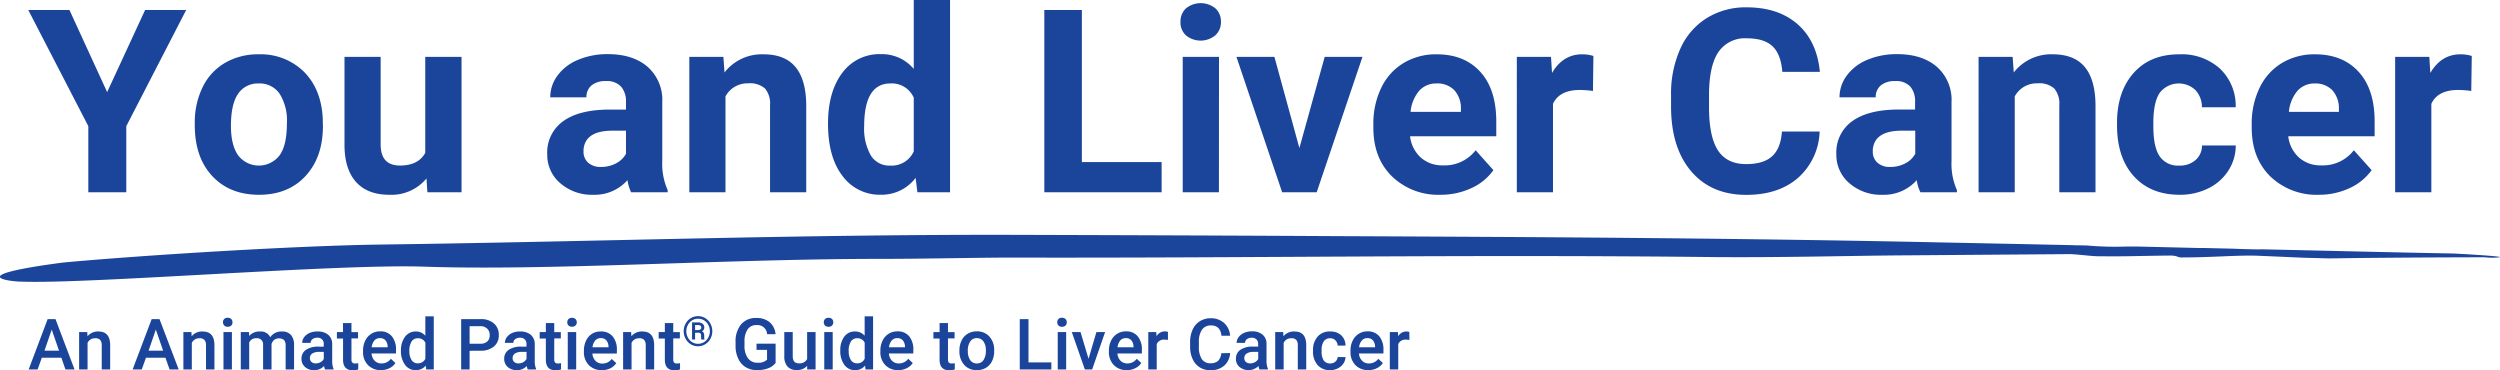
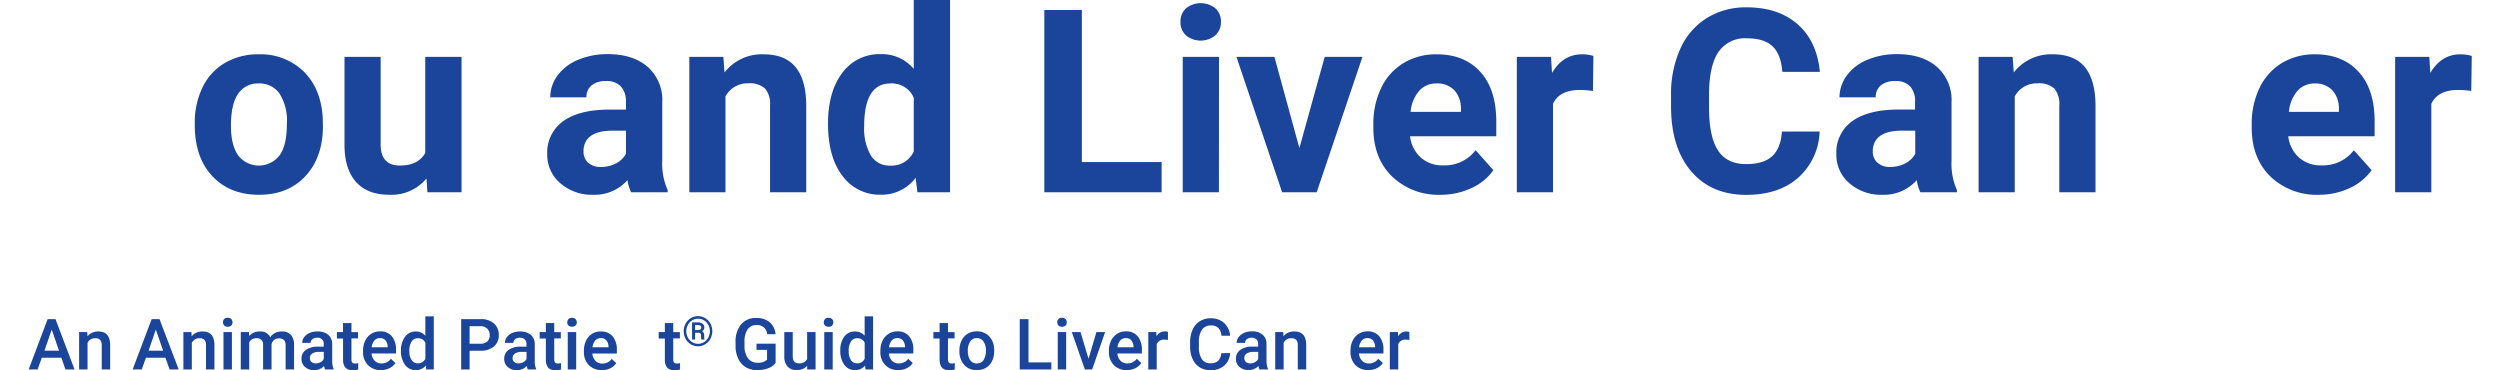
<svg xmlns="http://www.w3.org/2000/svg" id="banner_opt1" viewBox="0 0 592.47 87.72">
  <defs>
    <style>.cls-1{fill:#1b459b;}</style>
  </defs>
  <g id="progTitle_LiverCancer_expanded">
    <g id="title">
-       <path class="cls-1" d="M122.1,39.27l9-19.46h9.73L126.64,47.34V63h-9V47.34L103.41,19.81h9.76Z" transform="translate(-96.71 -17.44)" />
      <path class="cls-1" d="M142.87,46.66a19,19,0,0,1,1.84-8.52A13.41,13.41,0,0,1,150,32.36a15.49,15.49,0,0,1,8-2.05,14.61,14.61,0,0,1,10.6,4q4.11,4,4.58,10.8l.06,2.19q0,7.39-4.12,11.85T158.08,63.6q-6.93,0-11.08-4.45T142.87,47Zm8.57.61q0,4.57,1.72,7a6.18,6.18,0,0,0,9.79,0q1.76-2.38,1.75-7.65a11.84,11.84,0,0,0-1.75-7A5.71,5.71,0,0,0,158,37.22a5.6,5.6,0,0,0-4.87,2.46Q151.44,42.13,151.44,47.27Z" transform="translate(-96.71 -17.44)" />
      <path class="cls-1" d="M197.78,59.74A10.77,10.77,0,0,1,189,63.6c-3.45,0-6.07-1-7.88-3s-2.74-4.87-2.77-8.69v-21h8.57V51.67q0,5,4.57,5c2.9,0,4.9-1,6-3V30.91h8.6V63H198Z" transform="translate(-96.71 -17.44)" />
      <path class="cls-1" d="M246.28,63a9.18,9.18,0,0,1-.86-2.87,10.4,10.4,0,0,1-8.1,3.47,11.4,11.4,0,0,1-7.82-2.73A8.78,8.78,0,0,1,226.4,54a9.08,9.08,0,0,1,3.78-7.84q3.78-2.73,10.93-2.75h3.95V41.56A5.28,5.28,0,0,0,243.92,38a4.49,4.49,0,0,0-3.61-1.34,5.11,5.11,0,0,0-3.39,1,3.53,3.53,0,0,0-1.23,2.85h-8.58a8.65,8.65,0,0,1,1.72-5.16,11.34,11.34,0,0,1,4.87-3.73,17.71,17.71,0,0,1,7.06-1.35q5.93,0,9.42,3a10.45,10.45,0,0,1,3.48,8.38V55.59a15.35,15.35,0,0,0,1.28,6.91V63Zm-7.09-6a7.44,7.44,0,0,0,3.5-.84,5.66,5.66,0,0,0,2.37-2.27V48.41h-3.2c-4.3,0-6.58,1.48-6.86,4.45l0,.5A3.43,3.43,0,0,0,236.1,56,4.35,4.35,0,0,0,239.19,57Z" transform="translate(-96.71 -17.44)" />
      <path class="cls-1" d="M268.14,30.91l.27,3.7a11.21,11.21,0,0,1,9.22-4.3q5.1,0,7.59,3c1.67,2,2.52,5,2.56,9V63H279.2V42.43a5.58,5.58,0,0,0-1.18-4,5.32,5.32,0,0,0-3.95-1.24,5.91,5.91,0,0,0-5.43,3.1V63h-8.57V30.91Z" transform="translate(-96.71 -17.44)" />
      <path class="cls-1" d="M292.94,46.72q0-7.51,3.37-12a10.93,10.93,0,0,1,9.21-4.45,9.85,9.85,0,0,1,7.74,3.5V17.44h8.6V63h-7.74l-.42-3.41a10.08,10.08,0,0,1-8.24,4,10.91,10.91,0,0,1-9.1-4.47Q292.94,54.68,292.94,46.72Zm8.57.61a12.8,12.8,0,0,0,1.57,6.94,5.11,5.11,0,0,0,4.57,2.41,5.74,5.74,0,0,0,5.61-3.36V40.59a5.67,5.67,0,0,0-5.55-3.37Q301.52,37.22,301.51,47.33Z" transform="translate(-96.71 -17.44)" />
      <path class="cls-1" d="M353.1,55.85H372V63H344.2V19.81h8.9Z" transform="translate(-96.71 -17.44)" />
      <path class="cls-1" d="M376.47,22.6a4.22,4.22,0,0,1,1.29-3.17,5.55,5.55,0,0,1,7,0,4.19,4.19,0,0,1,1.3,3.17,4.19,4.19,0,0,1-1.32,3.2,5.48,5.48,0,0,1-7,0A4.19,4.19,0,0,1,376.47,22.6ZM385.58,63H377V30.91h8.6Z" transform="translate(-96.71 -17.44)" />
      <path class="cls-1" d="M404.65,52.53l6-21.62h8.95L408.75,63h-8.19L389.73,30.91h9Z" transform="translate(-96.71 -17.44)" />
      <path class="cls-1" d="M438.11,63.6a15.79,15.79,0,0,1-11.49-4.33q-4.44-4.34-4.44-11.54V46.9a19.46,19.46,0,0,1,1.87-8.65,13.77,13.77,0,0,1,5.3-5.88,14.9,14.9,0,0,1,7.82-2.06q6.58,0,10.36,4.16t3.78,11.77v3.5H430.88a8,8,0,0,0,2.5,5,7.61,7.61,0,0,0,5.3,1.89,9.25,9.25,0,0,0,7.74-3.58l4.21,4.71a12.81,12.81,0,0,1-5.22,4.26A17.1,17.1,0,0,1,438.11,63.6Zm-1-26.38A5.34,5.34,0,0,0,433,39a9,9,0,0,0-2,4.95h11.93v-.69a6.37,6.37,0,0,0-1.54-4.42A5.54,5.54,0,0,0,437.14,37.22Z" transform="translate(-96.71 -17.44)" />
      <path class="cls-1" d="M474.22,39a23.14,23.14,0,0,0-3.09-.24q-4.86,0-6.38,3.29V63h-8.57V30.91h8.1l.24,3.82c1.72-2.94,4.1-4.42,7.15-4.42a8.87,8.87,0,0,1,2.66.39Z" transform="translate(-96.71 -17.44)" />
      <path class="cls-1" d="M527.94,48.62a15.28,15.28,0,0,1-5.15,11q-4.63,4-12.24,4-8.3,0-13.06-5.6t-4.76-15.35V40a25.91,25.91,0,0,1,2.19-11,16.39,16.39,0,0,1,6.28-7.28,17.45,17.45,0,0,1,9.47-2.54q7.48,0,12.05,4T528,34.47h-8.9q-.33-4.18-2.33-6.07c-1.34-1.26-3.37-1.88-6.1-1.88A7.57,7.57,0,0,0,504,29.71q-2.2,3.18-2.27,9.89v3.26q0,7,2.13,10.24t6.68,3.23q4.12,0,6.16-1.88T519,48.62Z" transform="translate(-96.71 -17.44)" />
      <path class="cls-1" d="M551.82,63a9.18,9.18,0,0,1-.86-2.87,10.4,10.4,0,0,1-8.1,3.47A11.4,11.4,0,0,1,535,60.87a8.81,8.81,0,0,1-3.1-6.88,9.08,9.08,0,0,1,3.78-7.84q3.79-2.73,10.94-2.75h3.94V41.56A5.28,5.28,0,0,0,549.46,38a4.49,4.49,0,0,0-3.61-1.34,5.11,5.11,0,0,0-3.39,1,3.53,3.53,0,0,0-1.23,2.85h-8.58a8.65,8.65,0,0,1,1.72-5.16,11.34,11.34,0,0,1,4.87-3.73,17.71,17.71,0,0,1,7.06-1.35q5.93,0,9.42,3a10.45,10.45,0,0,1,3.48,8.38V55.59a15.35,15.35,0,0,0,1.28,6.91V63Zm-7.09-6a7.44,7.44,0,0,0,3.5-.84,5.54,5.54,0,0,0,2.37-2.27V48.41h-3.2q-6.43,0-6.86,4.45l0,.5A3.43,3.43,0,0,0,541.64,56,4.35,4.35,0,0,0,544.73,57Z" transform="translate(-96.71 -17.44)" />
      <path class="cls-1" d="M573.68,30.91l.27,3.7a11.22,11.22,0,0,1,9.22-4.3q5.1,0,7.6,3c1.66,2,2.51,5,2.55,9V63h-8.58V42.43a5.58,5.58,0,0,0-1.18-4,5.32,5.32,0,0,0-3.95-1.24,5.91,5.91,0,0,0-5.43,3.1V63h-8.57V30.91Z" transform="translate(-96.71 -17.44)" />
-       <path class="cls-1" d="M613.16,56.68a5.62,5.62,0,0,0,3.86-1.3,4.57,4.57,0,0,0,1.54-3.47h8a11,11,0,0,1-1.78,6A11.74,11.74,0,0,1,620,62.1a15,15,0,0,1-6.72,1.5q-6.88,0-10.86-4.38c-2.65-2.92-4-6.94-4-12.09v-.56q0-7.41,3.94-11.84t10.83-4.42a13.52,13.52,0,0,1,9.66,3.43,12.12,12.12,0,0,1,3.69,9.12h-8A5.88,5.88,0,0,0,617,38.79a5.72,5.72,0,0,0-8.44.62c-1,1.45-1.53,3.82-1.53,7.08v.9q0,4.95,1.52,7.13A5.22,5.22,0,0,0,613.16,56.68Z" transform="translate(-96.71 -17.44)" />
      <path class="cls-1" d="M646.27,63.6a15.8,15.8,0,0,1-11.5-4.33q-4.42-4.34-4.43-11.54V46.9a19.32,19.32,0,0,1,1.87-8.65,13.75,13.75,0,0,1,5.29-5.88,14.92,14.92,0,0,1,7.82-2.06q6.58,0,10.37,4.16t3.78,11.77v3.5H639a8,8,0,0,0,2.51,5,7.59,7.59,0,0,0,5.29,1.89,9.25,9.25,0,0,0,7.74-3.58l4.22,4.71a13,13,0,0,1-5.22,4.26A17.13,17.13,0,0,1,646.27,63.6Zm-1-26.38A5.37,5.37,0,0,0,641.15,39a9,9,0,0,0-2,4.95H651v-.69a6.37,6.37,0,0,0-1.54-4.42A5.54,5.54,0,0,0,645.29,37.22Z" transform="translate(-96.71 -17.44)" />
      <path class="cls-1" d="M682.37,39a23.14,23.14,0,0,0-3.09-.24q-4.86,0-6.37,3.29V63h-8.58V30.91h8.1l.24,3.82c1.72-2.94,4.1-4.42,7.15-4.42a8.88,8.88,0,0,1,2.67.39Z" transform="translate(-96.71 -17.44)" />
    </g>
    <g id="stroke">
-       <path class="cls-1" d="M586.31,77.67c2.4-.1,6.15.6,8.54.5,5.24.08,10.06-.11,15.67-.16,2.39-.08,2.08.49,3.29.44,7.64,0,13.58-.62,18.45-.38,3.73.15,7.07.31,10.33.45l6.26.16,4.17-.06h0c10.09-.12,21.73-.19,32.53-.21a15.68,15.68,0,0,0,3.59,0c.78-.28-10.88-.89-10.88-.89-15.94-.3-31-.68-45.61-1-1.12.09-6.88-.15-6.88-.15l-6.38-.15h-2.28l1.08,0-14.64-.35h-3a76.53,76.53,0,0,1-9.22-.25l-2.6-.06.48.06-.95-.07-11.05-.24h0l-22-.45c-47.93-1-92.17-1.24-142-1.46-26.95-.15-52.86-.24-78.3-.31-50.71-.06-96.85,1.62-148.2,2.31-19.71.27-56.13,2.51-75.07,4.26-25.23,3.33-11.2,4.58-10,4.52,15.91.63,75.13-4.27,95.66-3.54,29.66,1,71.53-1.85,108-1.85,9.13,0,18.77-.22,29.68-.31,56.45.16,108.89-.78,168.26-.11,15.73.11,29.59-.27,42.82-.4Z" transform="translate(-96.71 -17.44)" />
-     </g>
+       </g>
    <g id="tagline">
      <path class="cls-1" d="M111.25,102.22h-4.63l-1,2.78H103.5L108,93.07h1.86L114.38,105h-2.16Zm-4-1.67h3.45l-1.73-5Z" transform="translate(-96.71 -17.44)" />
      <path class="cls-1" d="M117.39,96.13l.06,1A3.15,3.15,0,0,1,120,96c1.85,0,2.78,1,2.82,3.17V105h-2V99.25a1.85,1.85,0,0,0-.37-1.25,1.53,1.53,0,0,0-1.19-.4,1.93,1.93,0,0,0-1.8,1.09V105h-2V96.13Z" transform="translate(-96.71 -17.44)" />
      <path class="cls-1" d="M135.92,102.22H131.3l-1,2.78h-2.16l4.51-11.93h1.86L139.06,105H136.9Zm-4-1.67h3.45l-1.73-5Z" transform="translate(-96.71 -17.44)" />
      <path class="cls-1" d="M142.07,96.13l.06,1A3.15,3.15,0,0,1,144.71,96c1.84,0,2.78,1,2.82,3.17V105h-2V99.25a1.85,1.85,0,0,0-.37-1.25,1.53,1.53,0,0,0-1.19-.4,1.93,1.93,0,0,0-1.8,1.09V105h-2V96.13Z" transform="translate(-96.71 -17.44)" />
      <path class="cls-1" d="M149.56,93.82a1,1,0,0,1,1.12-1.07,1.14,1.14,0,0,1,.84.3,1.1,1.1,0,0,1,.29.77,1.07,1.07,0,0,1-.29.76,1.14,1.14,0,0,1-.84.3,1.1,1.1,0,0,1-.83-.3A1.07,1.07,0,0,1,149.56,93.82ZM151.67,105h-2V96.13h2Z" transform="translate(-96.71 -17.44)" />
      <path class="cls-1" d="M155.71,96.13l.06.93A3.19,3.19,0,0,1,158.33,96a2.45,2.45,0,0,1,2.43,1.36A3.13,3.13,0,0,1,163.48,96a2.74,2.74,0,0,1,2.18.81,3.56,3.56,0,0,1,.74,2.39V105h-2V99.23A1.8,1.8,0,0,0,164,98a2,2,0,0,0-2.33,0,2,2,0,0,0-.61,1V105h-2V99.16a1.42,1.42,0,0,0-1.6-1.56,1.74,1.74,0,0,0-1.69,1V105h-2V96.13Z" transform="translate(-96.71 -17.44)" />
      <path class="cls-1" d="M173.74,105a3.2,3.2,0,0,1-.23-.83,3.1,3.1,0,0,1-2.33,1,3.13,3.13,0,0,1-2.18-.76,2.45,2.45,0,0,1-.84-1.89,2.51,2.51,0,0,1,1.05-2.17,5.07,5.07,0,0,1,3-.76h1.22V99a1.39,1.39,0,0,0-1.55-1.52,1.8,1.8,0,0,0-1.12.34,1.06,1.06,0,0,0-.43.87h-2a2.24,2.24,0,0,1,.48-1.37,3.2,3.2,0,0,1,1.32-1A4.59,4.59,0,0,1,172,96a3.75,3.75,0,0,1,2.49.78,2.82,2.82,0,0,1,.95,2.2v4a4.62,4.62,0,0,0,.33,1.91V105Zm-2.19-1.44a2.26,2.26,0,0,0,1.11-.28,1.87,1.87,0,0,0,.78-.77v-1.68h-1.07a2.89,2.89,0,0,0-1.66.39,1.26,1.26,0,0,0-.56,1.09,1.16,1.16,0,0,0,.38.91A1.48,1.48,0,0,0,171.55,103.56Z" transform="translate(-96.71 -17.44)" />
      <path class="cls-1" d="M180,94v2.15h1.56v1.48H180v5a1.06,1.06,0,0,0,.2.73.91.91,0,0,0,.71.22,2.79,2.79,0,0,0,.7-.08V105a4.72,4.72,0,0,1-1.31.19c-1.53,0-2.29-.84-2.29-2.53v-5h-1.46V96.13H178V94Z" transform="translate(-96.71 -17.44)" />
      <path class="cls-1" d="M187,105.16a4.12,4.12,0,0,1-3.07-1.19,4.31,4.31,0,0,1-1.18-3.18v-.24a5.29,5.29,0,0,1,.51-2.37,3.88,3.88,0,0,1,1.44-1.63,3.8,3.8,0,0,1,2.07-.58,3.46,3.46,0,0,1,2.79,1.15,4.88,4.88,0,0,1,1,3.27v.81h-5.79a2.63,2.63,0,0,0,.73,1.73,2.19,2.19,0,0,0,1.62.64,2.71,2.71,0,0,0,2.23-1.1l1.07,1a3.54,3.54,0,0,1-1.42,1.23A4.47,4.47,0,0,1,187,105.16Zm-.24-7.59a1.7,1.7,0,0,0-1.33.57,3,3,0,0,0-.64,1.6h3.79v-.15a2.39,2.39,0,0,0-.53-1.51A1.66,1.66,0,0,0,186.77,97.57Z" transform="translate(-96.71 -17.44)" />
      <path class="cls-1" d="M191.73,100.5a5.29,5.29,0,0,1,1-3.29A3.06,3.06,0,0,1,195.23,96a2.91,2.91,0,0,1,2.28,1V92.41h2V105h-1.8l-.1-.92a2.94,2.94,0,0,1-2.38,1.08,3,3,0,0,1-2.52-1.25A5.42,5.42,0,0,1,191.73,100.5Zm2,.17a3.66,3.66,0,0,0,.53,2.11,1.66,1.66,0,0,0,1.47.76,1.88,1.88,0,0,0,1.79-1.09V98.66a1.86,1.86,0,0,0-1.77-1.06,1.7,1.7,0,0,0-1.49.76A4.11,4.11,0,0,0,193.72,100.67Z" transform="translate(-96.71 -17.44)" />
      <path class="cls-1" d="M208,100.57V105H206V93.07h4.56a4.58,4.58,0,0,1,3.18,1,3.5,3.5,0,0,1,1.18,2.75,3.39,3.39,0,0,1-1.16,2.74,4.82,4.82,0,0,1-3.22,1Zm0-1.67h2.49a2.44,2.44,0,0,0,1.69-.52,1.91,1.91,0,0,0,.58-1.5,2,2,0,0,0-.59-1.55,2.28,2.28,0,0,0-1.62-.59H208Z" transform="translate(-96.71 -17.44)" />
      <path class="cls-1" d="M221.78,105a3.2,3.2,0,0,1-.23-.83,3.1,3.1,0,0,1-2.33,1,3.13,3.13,0,0,1-2.18-.76,2.45,2.45,0,0,1-.84-1.89,2.51,2.51,0,0,1,1.05-2.17,5.09,5.09,0,0,1,3-.76h1.23V99a1.41,1.41,0,0,0-1.56-1.52,1.8,1.8,0,0,0-1.12.34,1.06,1.06,0,0,0-.43.87h-2a2.24,2.24,0,0,1,.48-1.37,3.2,3.2,0,0,1,1.32-1A4.59,4.59,0,0,1,220,96a3.75,3.75,0,0,1,2.49.78,2.82,2.82,0,0,1,.95,2.2v4a4.62,4.62,0,0,0,.33,1.91V105Zm-2.19-1.44a2.23,2.23,0,0,0,1.11-.28,2,2,0,0,0,.79-.77v-1.68h-1.08a2.89,2.89,0,0,0-1.66.39,1.26,1.26,0,0,0-.56,1.09,1.16,1.16,0,0,0,.38.91A1.48,1.48,0,0,0,219.59,103.56Z" transform="translate(-96.71 -17.44)" />
      <path class="cls-1" d="M228.06,94v2.15h1.56v1.48h-1.56v5a1.06,1.06,0,0,0,.2.73.91.91,0,0,0,.71.22,2.79,2.79,0,0,0,.7-.08V105a4.72,4.72,0,0,1-1.31.19c-1.53,0-2.29-.84-2.29-2.53v-5h-1.46V96.13h1.46V94Z" transform="translate(-96.71 -17.44)" />
      <path class="cls-1" d="M231.15,93.82a1.06,1.06,0,0,1,.29-.77,1.3,1.3,0,0,1,1.66,0,1.06,1.06,0,0,1,.3.77,1,1,0,0,1-.3.76,1.3,1.3,0,0,1-1.66,0A1,1,0,0,1,231.15,93.82ZM233.26,105h-2V96.13h2Z" transform="translate(-96.71 -17.44)" />
      <path class="cls-1" d="M239.33,105.16a4.15,4.15,0,0,1-3.07-1.19,4.34,4.34,0,0,1-1.17-3.18v-.24a5.29,5.29,0,0,1,.51-2.37A3.88,3.88,0,0,1,237,96.55,3.75,3.75,0,0,1,239.1,96a3.48,3.48,0,0,1,2.8,1.15,4.88,4.88,0,0,1,1,3.27v.81h-5.8a2.68,2.68,0,0,0,.74,1.73,2.19,2.19,0,0,0,1.62.64,2.69,2.69,0,0,0,2.22-1.1l1.08,1a3.61,3.61,0,0,1-1.42,1.23A4.52,4.52,0,0,1,239.33,105.16Zm-.24-7.59a1.69,1.69,0,0,0-1.32.57,2.9,2.9,0,0,0-.64,1.6h3.79v-.15a2.39,2.39,0,0,0-.53-1.51A1.67,1.67,0,0,0,239.09,97.57Z" transform="translate(-96.71 -17.44)" />
-       <path class="cls-1" d="M246.28,96.13l.06,1A3.15,3.15,0,0,1,248.92,96c1.84,0,2.78,1,2.82,3.17V105h-2V99.25a1.85,1.85,0,0,0-.37-1.25,1.53,1.53,0,0,0-1.19-.4,1.93,1.93,0,0,0-1.8,1.09V105h-2V96.13Z" transform="translate(-96.71 -17.44)" />
      <path class="cls-1" d="M256.26,94v2.15h1.57v1.48h-1.57v5a1.12,1.12,0,0,0,.2.73.93.93,0,0,0,.72.22,2.71,2.71,0,0,0,.69-.08V105a4.72,4.72,0,0,1-1.31.19c-1.53,0-2.29-.84-2.29-2.53v-5h-1.46V96.13h1.46V94Z" transform="translate(-96.71 -17.44)" />
      <path class="cls-1" d="M258.74,95.93a3.66,3.66,0,0,1,.45-1.79,3.33,3.33,0,0,1,4.65-1.31,3.38,3.38,0,0,1,1.23,1.31,3.79,3.79,0,0,1,0,3.58,3.42,3.42,0,0,1-1.23,1.3,3.2,3.2,0,0,1-1.71.48,3.24,3.24,0,0,1-1.71-.47,3.45,3.45,0,0,1-1.23-1.31A3.69,3.69,0,0,1,258.74,95.93Zm6.2,0a3.13,3.13,0,0,0-.36-1.47,2.88,2.88,0,0,0-1-1.09,2.64,2.64,0,0,0-1.43-.4,2.67,2.67,0,0,0-1.41.39,2.72,2.72,0,0,0-1,1.08,3,3,0,0,0-.38,1.49,3.17,3.17,0,0,0,.37,1.5,2.89,2.89,0,0,0,1,1.09,2.74,2.74,0,0,0,1.42.4,2.66,2.66,0,0,0,1.42-.41,2.74,2.74,0,0,0,1-1.09A3.16,3.16,0,0,0,264.94,95.92Zm-3.5.37V97.9h-.72V93.84h1.34a1.87,1.87,0,0,1,1.15.32,1.12,1.12,0,0,1,.41.92.93.93,0,0,1-.58.86.83.83,0,0,1,.44.4,1.62,1.62,0,0,1,.12.66c0,.26,0,.44,0,.55a.9.9,0,0,0,.06.27v.08h-.74a4,4,0,0,1-.06-.93.7.7,0,0,0-.16-.52.69.69,0,0,0-.52-.16Zm0-.64h.69a1,1,0,0,0,.55-.15.45.45,0,0,0,.22-.4.59.59,0,0,0-.17-.48,1.08,1.08,0,0,0-.61-.15h-.68Z" transform="translate(-96.71 -17.44)" />
      <path class="cls-1" d="M280.52,103.45a4,4,0,0,1-1.79,1.28,7.37,7.37,0,0,1-2.61.43,5.15,5.15,0,0,1-2.65-.68,4.44,4.44,0,0,1-1.78-2,6.78,6.78,0,0,1-.66-3v-.93a6.35,6.35,0,0,1,1.3-4.23,4.5,4.5,0,0,1,3.61-1.52,4.77,4.77,0,0,1,3.17,1,4.23,4.23,0,0,1,1.4,2.84h-2a2.29,2.29,0,0,0-2.5-2.16,2.43,2.43,0,0,0-2.11,1,5,5,0,0,0-.75,2.93v.92a4.85,4.85,0,0,0,.81,3,2.7,2.7,0,0,0,2.27,1.07,3,3,0,0,0,2.26-.72v-2.32H276V98.88h4.52Z" transform="translate(-96.71 -17.44)" />
      <path class="cls-1" d="M288,104.13a3.1,3.1,0,0,1-2.49,1,2.78,2.78,0,0,1-2.19-.84,3.64,3.64,0,0,1-.74-2.45V96.13h2v5.72c0,1.13.47,1.69,1.41,1.69a2,2,0,0,0,2-1V96.13h2V105H288Z" transform="translate(-96.71 -17.44)" />
      <path class="cls-1" d="M291.94,93.82a1.06,1.06,0,0,1,.29-.77,1.1,1.1,0,0,1,.83-.3,1.14,1.14,0,0,1,.84.3,1.1,1.1,0,0,1,.29.77,1.07,1.07,0,0,1-.29.76,1.14,1.14,0,0,1-.84.3,1.1,1.1,0,0,1-.83-.3A1,1,0,0,1,291.94,93.82ZM294.05,105h-2V96.13h2Z" transform="translate(-96.71 -17.44)" />
      <path class="cls-1" d="M295.85,100.5a5.23,5.23,0,0,1,.95-3.29A3,3,0,0,1,299.34,96a2.91,2.91,0,0,1,2.28,1V92.41h2V105h-1.8l-.1-.92a2.93,2.93,0,0,1-2.38,1.08,3,3,0,0,1-2.52-1.25A5.48,5.48,0,0,1,295.85,100.5Zm2,.17a3.66,3.66,0,0,0,.52,2.11,1.67,1.67,0,0,0,1.48.76,1.86,1.86,0,0,0,1.78-1.09V98.66a1.84,1.84,0,0,0-1.77-1.06,1.7,1.7,0,0,0-1.49.76A4.11,4.11,0,0,0,297.84,100.67Z" transform="translate(-96.71 -17.44)" />
      <path class="cls-1" d="M309.59,105.16a4.11,4.11,0,0,1-3.06-1.19,4.31,4.31,0,0,1-1.18-3.18v-.24a5.29,5.29,0,0,1,.51-2.37,3.88,3.88,0,0,1,1.44-1.63,3.8,3.8,0,0,1,2.07-.58,3.47,3.47,0,0,1,2.79,1.15,4.88,4.88,0,0,1,1,3.27v.81h-5.79a2.63,2.63,0,0,0,.73,1.73,2.19,2.19,0,0,0,1.62.64,2.72,2.72,0,0,0,2.23-1.1l1.07,1a3.54,3.54,0,0,1-1.42,1.23A4.49,4.49,0,0,1,309.59,105.16Zm-.23-7.59a1.7,1.7,0,0,0-1.33.57,3,3,0,0,0-.64,1.6h3.79v-.15a2.39,2.39,0,0,0-.53-1.51A1.66,1.66,0,0,0,309.36,97.57Z" transform="translate(-96.71 -17.44)" />
      <path class="cls-1" d="M321.37,94v2.15h1.56v1.48h-1.56v5a1.12,1.12,0,0,0,.2.73.93.93,0,0,0,.72.22,2.71,2.71,0,0,0,.69-.08V105a4.72,4.72,0,0,1-1.31.19c-1.53,0-2.29-.84-2.29-2.53v-5h-1.46V96.13h1.46V94Z" transform="translate(-96.71 -17.44)" />
      <path class="cls-1" d="M324.08,100.48a5.17,5.17,0,0,1,.52-2.35,3.7,3.7,0,0,1,1.45-1.6,4,4,0,0,1,2.14-.56,3.89,3.89,0,0,1,2.92,1.15,4.57,4.57,0,0,1,1.21,3.07v.46a5.23,5.23,0,0,1-.5,2.35,3.79,3.79,0,0,1-1.44,1.6,4.2,4.2,0,0,1-2.17.56,3.85,3.85,0,0,1-3-1.25,4.78,4.78,0,0,1-1.13-3.33Zm2,.17a3.57,3.57,0,0,0,.57,2.15,1.84,1.84,0,0,0,1.57.77,1.81,1.81,0,0,0,1.57-.79,4,4,0,0,0,.56-2.3,3.52,3.52,0,0,0-.58-2.13,1.83,1.83,0,0,0-1.57-.78,1.8,1.8,0,0,0-1.54.77A3.82,3.82,0,0,0,326.07,100.65Z" transform="translate(-96.71 -17.44)" />
      <path class="cls-1" d="M340.45,103.33h5.42V105h-7.49V93.07h2.07Z" transform="translate(-96.71 -17.44)" />
      <path class="cls-1" d="M347.27,93.82a1,1,0,0,1,1.12-1.07,1.14,1.14,0,0,1,.84.3,1.06,1.06,0,0,1,.29.77,1,1,0,0,1-.29.76,1.14,1.14,0,0,1-.84.3,1.1,1.1,0,0,1-.83-.3A1.07,1.07,0,0,1,347.27,93.82ZM349.38,105h-2V96.13h2Z" transform="translate(-96.71 -17.44)" />
      <path class="cls-1" d="M354.68,102.47l1.87-6.34h2.06L355.54,105h-1.73l-3.1-8.87h2.07Z" transform="translate(-96.71 -17.44)" />
      <path class="cls-1" d="M363.76,105.16a4.12,4.12,0,0,1-3.07-1.19,4.31,4.31,0,0,1-1.18-3.18v-.24a5.29,5.29,0,0,1,.51-2.37,3.88,3.88,0,0,1,1.44-1.63,3.8,3.8,0,0,1,2.07-.58,3.46,3.46,0,0,1,2.79,1.15,4.88,4.88,0,0,1,1,3.27v.81h-5.79a2.63,2.63,0,0,0,.73,1.73,2.19,2.19,0,0,0,1.62.64,2.71,2.71,0,0,0,2.23-1.1l1.07,1a3.54,3.54,0,0,1-1.42,1.23A4.47,4.47,0,0,1,363.76,105.16Zm-.24-7.59a1.7,1.7,0,0,0-1.33.57,3,3,0,0,0-.64,1.6h3.79v-.15a2.39,2.39,0,0,0-.53-1.51A1.66,1.66,0,0,0,363.52,97.57Z" transform="translate(-96.71 -17.44)" />
      <path class="cls-1" d="M373.5,98a5.31,5.31,0,0,0-.81-.07,1.84,1.84,0,0,0-1.85,1.05V105h-2V96.13h1.9l.05,1a2.24,2.24,0,0,1,2-1.15,2,2,0,0,1,.71.11Z" transform="translate(-96.71 -17.44)" />
      <path class="cls-1" d="M388.23,101.11a4.29,4.29,0,0,1-1.41,3,4.82,4.82,0,0,1-3.27,1.07,4.56,4.56,0,0,1-2.51-.68,4.42,4.42,0,0,1-1.67-1.92,6.87,6.87,0,0,1-.62-2.89V98.56a7,7,0,0,1,.6-3,4.45,4.45,0,0,1,1.72-2,4.79,4.79,0,0,1,2.58-.7A4.62,4.62,0,0,1,386.83,94a4.47,4.47,0,0,1,1.4,3h-2.06a3,3,0,0,0-.75-1.86,2.49,2.49,0,0,0-1.77-.57,2.43,2.43,0,0,0-2.08,1,5,5,0,0,0-.74,2.9v1.06a5.25,5.25,0,0,0,.69,3,2.31,2.31,0,0,0,2,1,2.66,2.66,0,0,0,1.84-.55,2.86,2.86,0,0,0,.78-1.83Z" transform="translate(-96.71 -17.44)" />
      <path class="cls-1" d="M395.19,105a2.84,2.84,0,0,1-.23-.83,3.36,3.36,0,0,1-4.51.23,2.45,2.45,0,0,1-.84-1.89,2.51,2.51,0,0,1,1.05-2.17,5.07,5.07,0,0,1,3-.76h1.22V99a1.56,1.56,0,0,0-.38-1.1,1.52,1.52,0,0,0-1.17-.42,1.8,1.8,0,0,0-1.12.34,1.06,1.06,0,0,0-.43.87h-2a2.24,2.24,0,0,1,.48-1.37,3.23,3.23,0,0,1,1.31-1,4.67,4.67,0,0,1,1.86-.36,3.7,3.7,0,0,1,2.48.78,2.75,2.75,0,0,1,.95,2.2v4a4.6,4.6,0,0,0,.34,1.91V105ZM393,103.56a2.29,2.29,0,0,0,1.11-.28,1.87,1.87,0,0,0,.78-.77v-1.68h-1.07a2.89,2.89,0,0,0-1.66.39,1.23,1.23,0,0,0-.56,1.09,1.16,1.16,0,0,0,.38.91A1.45,1.45,0,0,0,393,103.56Z" transform="translate(-96.71 -17.44)" />
      <path class="cls-1" d="M400.82,96.13l.05,1A3.18,3.18,0,0,1,403.46,96c1.84,0,2.78,1,2.81,3.17V105h-2V99.25a1.85,1.85,0,0,0-.36-1.25,1.53,1.53,0,0,0-1.19-.4,1.92,1.92,0,0,0-1.8,1.09V105h-2V96.13Z" transform="translate(-96.71 -17.44)" />
-       <path class="cls-1" d="M411.94,103.57a1.8,1.8,0,0,0,1.24-.43,1.52,1.52,0,0,0,.53-1.08h1.87a2.92,2.92,0,0,1-.51,1.55,3.39,3.39,0,0,1-1.32,1.13,3.86,3.86,0,0,1-1.78.42,3.79,3.79,0,0,1-3-1.2,4.79,4.79,0,0,1-1.09-3.33v-.21A4.73,4.73,0,0,1,409,97.18,3.74,3.74,0,0,1,412,96a3.64,3.64,0,0,1,2.58.92,3.29,3.29,0,0,1,1,2.42h-1.87a1.82,1.82,0,0,0-.53-1.25,1.64,1.64,0,0,0-1.24-.49,1.75,1.75,0,0,0-1.49.7,3.5,3.5,0,0,0-.53,2.12v.32a3.61,3.61,0,0,0,.52,2.15A1.76,1.76,0,0,0,411.94,103.57Z" transform="translate(-96.71 -17.44)" />
      <path class="cls-1" d="M421,105.16a4.15,4.15,0,0,1-3.07-1.19,4.34,4.34,0,0,1-1.17-3.18v-.24a5.29,5.29,0,0,1,.51-2.37,3.88,3.88,0,0,1,1.44-1.63,3.75,3.75,0,0,1,2.06-.58,3.48,3.48,0,0,1,2.8,1.15,4.88,4.88,0,0,1,1,3.27v.81h-5.8a2.63,2.63,0,0,0,.74,1.73,2.17,2.17,0,0,0,1.61.64,2.7,2.7,0,0,0,2.23-1.1l1.08,1a3.61,3.61,0,0,1-1.42,1.23A4.52,4.52,0,0,1,421,105.16Zm-.24-7.59a1.68,1.68,0,0,0-1.32.57,2.9,2.9,0,0,0-.64,1.6h3.79v-.15a2.39,2.39,0,0,0-.53-1.51A1.68,1.68,0,0,0,420.75,97.57Z" transform="translate(-96.71 -17.44)" />
      <path class="cls-1" d="M430.73,98a5.31,5.31,0,0,0-.81-.07,1.82,1.82,0,0,0-1.84,1.05V105h-2V96.13H428l.05,1A2.23,2.23,0,0,1,430,96a2,2,0,0,1,.7.11Z" transform="translate(-96.71 -17.44)" />
    </g>
  </g>
</svg>